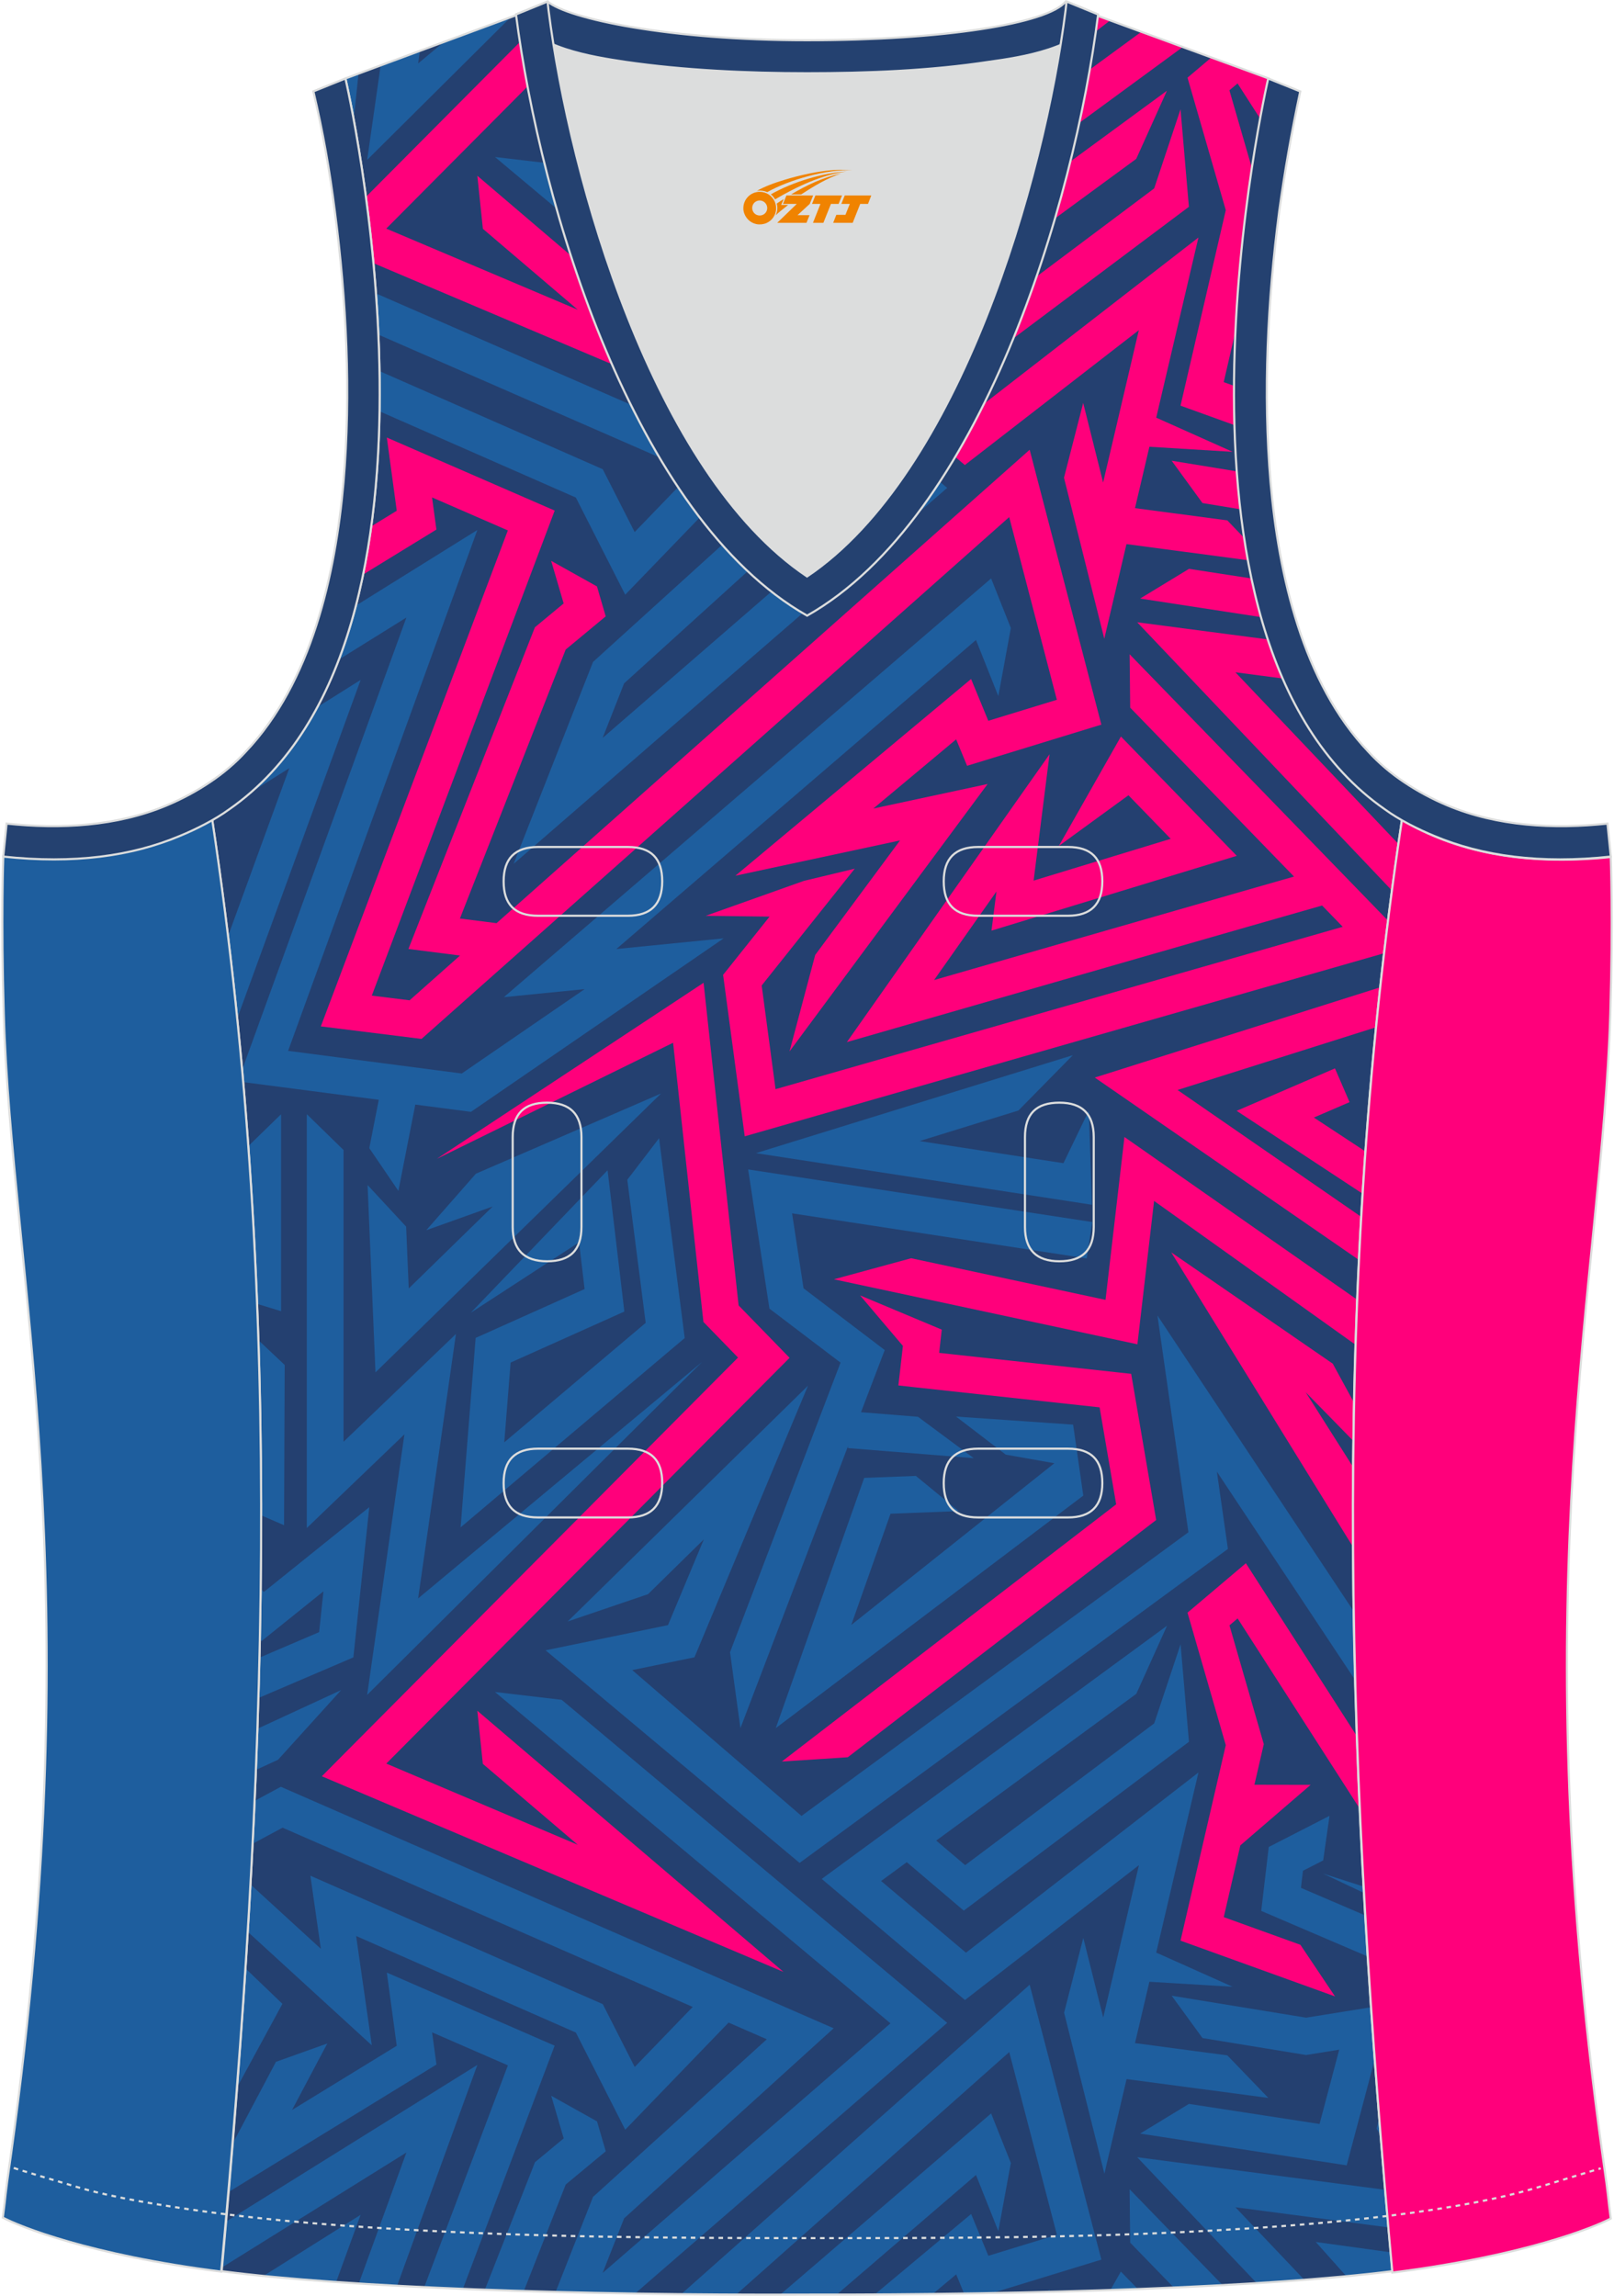
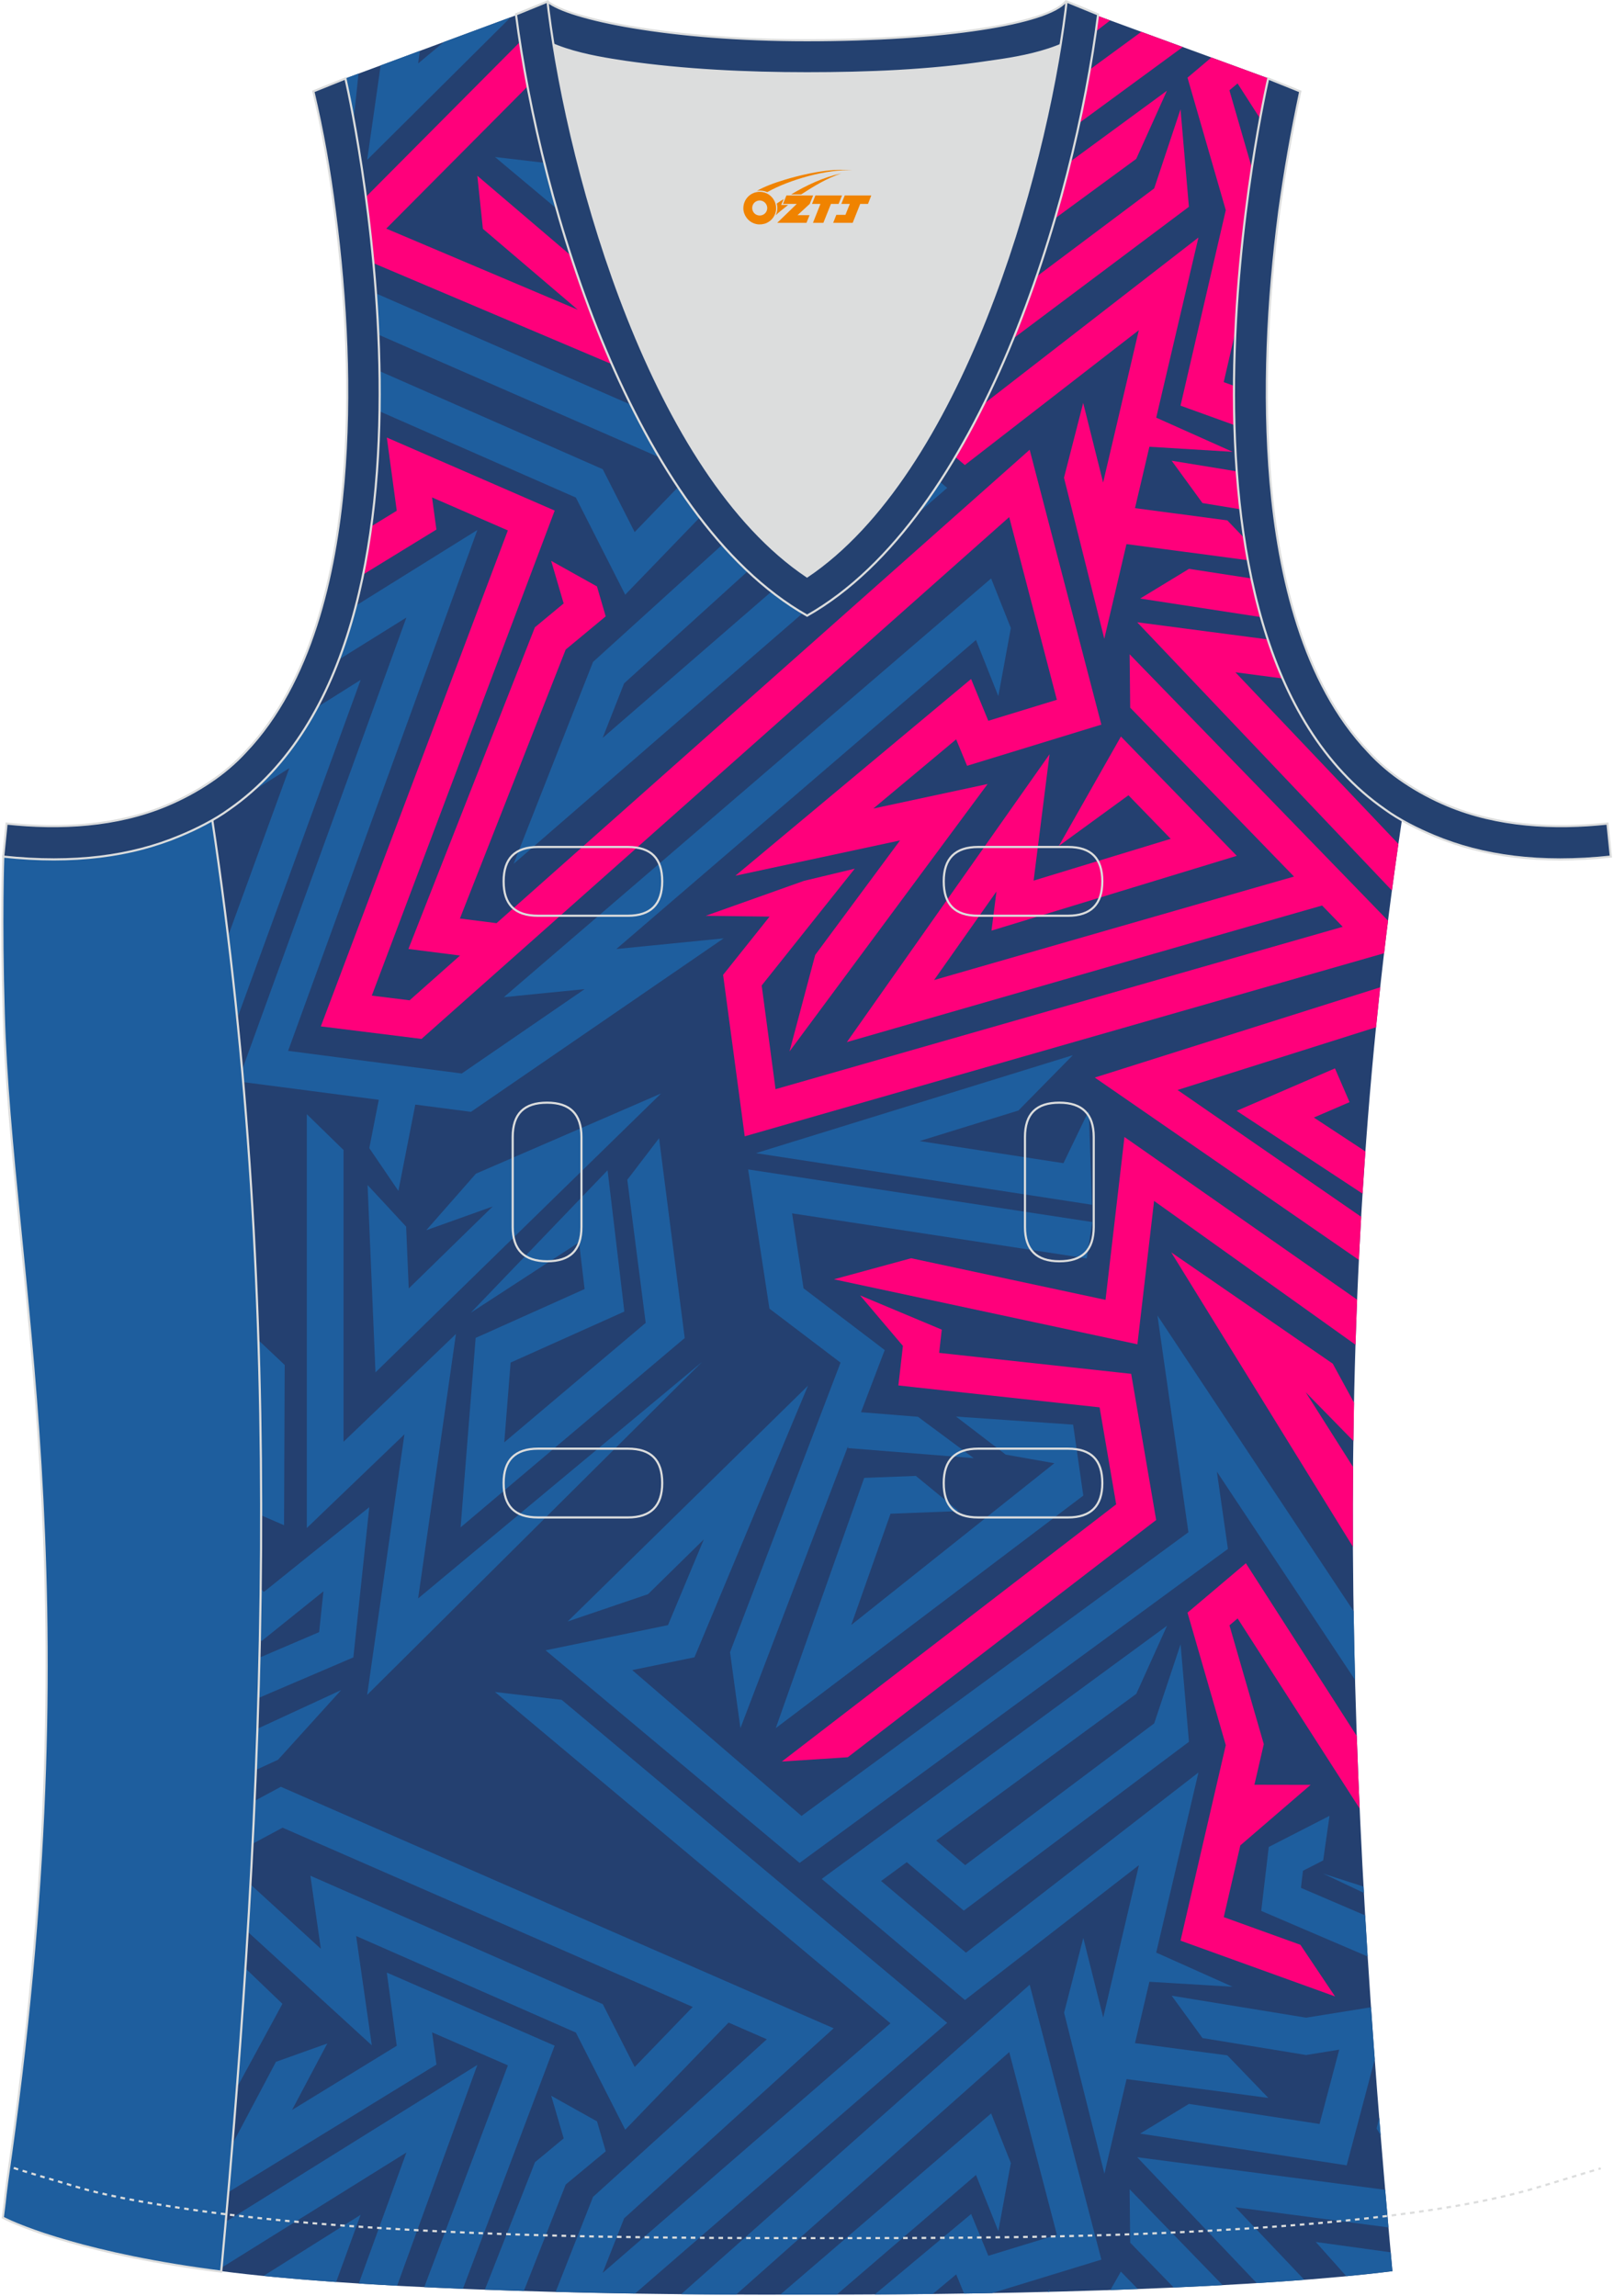
<svg xmlns="http://www.w3.org/2000/svg" version="1.1" id="图层_1" x="0px" y="0px" width="337.5px" height="480px" viewBox="0 0 302.3 430.61" enable-background="new 0 0 302.3 430.61" xml:space="preserve">
  <g>
    <g>
      <path fill-rule="evenodd" clip-rule="evenodd" fill="#244070" d="M200.55,1.09l37.2,13.63c0,0-25.46,109.55,25.01,139.04    c-13.89,91.97-10.04,182.43-1.79,272.25c-23.4,2.96-66.61,4.48-109.81,4.39c-43.21,0.18-86.42-1.34-109.81-4.39    c8.16-89.82,12.1-180.27-1.79-272.25c50.46-29.5,25-139.04,25-139.04L101.58,1l11.74,8.43l40.25,2.33l33.17-3.14L200.55,1.09z" />
      <polygon fill-rule="evenodd" clip-rule="evenodd" fill="#FF007B" points="199.55,1.64 146.44,42.49 158.8,41.69 208.02,3.83     200.55,1.09   " />
      <polygon fill-rule="evenodd" clip-rule="evenodd" fill="#FF007B" points="153.95,11.73 145.29,36.23 181.1,9.16 167.53,10.44     159.45,16.88 161.52,11.01   " />
      <path fill-rule="evenodd" clip-rule="evenodd" fill="#FF007B" d="M102.11,21.63l47.65,39.88l71.88-52.69l-7.78-2.85L150.11,52.7    l-31.76-27.36l11.68-2.4l5.12-12.25l-7.3-0.42l-2.78,6.65L102.11,21.63L102.11,21.63z M113.24,9.37l0.09,0.06l9.17,0.53    l-1.16,1.14l-15.07,5.12L113.24,9.37z" />
      <path fill-rule="evenodd" clip-rule="evenodd" fill="#1E5E9E" d="M118.82,99.8l-5.99-11.79L70.94,69.6c0.04,2.49,0.05,5,0,7.54    l36.85,16.19l9.26,18.22l19.39-20.09l7.17,3.13l-32.6,29.57l-14.9,37.88l81.34-70.53l-72.32-60.59l-12.51-1.47l74.19,62.15    l-54,46.82l4.03-10.24l39.31-35.65l-85.87-37.5c0.18,2.52,0.34,5.1,0.45,7.73l58.98,25.76L118.82,99.8z" />
      <polygon fill-rule="evenodd" clip-rule="evenodd" fill="#FF007B" points="140.9,11.03 136.71,21.99 138.66,36.23 148.12,11.44       " />
      <path fill-rule="evenodd" clip-rule="evenodd" fill="#FF007B" d="M230,97.61l-17.32-2.3l2.7-11.51l15.61,0.95l-14.33-6.41    l7.92-33.79l-43.61,33.81L165.05,64.9l4.81-3.53l10.69,9.09l42.24-31.67l-1.57-18.29l-4.94,14.84l-35.47,26.59l-5.43-4.61    l37.53-27.52l5.76-12.78l-64.78,47.49l26.87,22.72l32.64-25.3l-6.7,28.58l-3.74-14.93l-3.6,14.03l7.56,30.2l4.16-17.75l22.84,3.03    c-0.25-1.36-0.48-2.73-0.69-4.11L230,97.61z" />
      <path fill-rule="evenodd" clip-rule="evenodd" fill="#FF007B" d="M260.15,172.7l-48.48-49.98l0.11,10.02l30.73,31.68    c-1.82,0.52-4.15,1.19-7.17,2.05c-7.75,2.22-18.04,5.18-28.33,8.14c-12.06,3.47-24.11,6.94-32.02,9.22l11.7-16.61l-0.93,7.34    l46.01-14.03l-21.73-22.38l-11.65,20.53l13.06-9.51l7.93,8.17l-25.72,7.84l2.99-23.7l-38.02,53.99l9.1-2.62    c24.7-7.12,69.44-19.99,80.05-23l3.87,3.99l-106.4,30.46l-2.6-19.45l11.22-14.08l6.24-7.83l-9.55,2.29l-18.41,6.55l11.98,0.15    l-7.8,9.78l-0.92,1.15l0.2,1.46l3.33,24.86l0.53,3.96l3.84-1.1l115.78-33.15l0.33-0.09C259.64,176.76,259.89,174.73,260.15,172.7z    " />
      <path fill-rule="evenodd" clip-rule="evenodd" fill="#FF007B" d="M181.18,143.64l25.19-7.72l-13.45-51.56l-100.01,88.8l-6.87-0.87    l19.84-50.45l7.51-6.23l-1.64-5.61l-8.59-4.8l2.34,7.99l-5.39,4.47L76.38,178l9.68,1.23l-9.46,8.4l-7.09-0.88l34.31-90.98    l-31.49-13.7l1.86,13.73l-4.81,2.95c-0.42,3.05-0.92,6.06-1.54,9.04l13.79-8.46l-0.82-6.03l14.22,6.19l-35.08,93.03l18.89,2.35    l110.24-97.88l8.94,34.27l-12.86,3.94l-3.23-7.84l-44.21,36.9l30.88-6.62l-15.91,21.48l-4.82,18.1l37.16-50.16l-21.44,4.6    l15.54-12.98L181.18,143.64z" />
      <path fill-rule="evenodd" clip-rule="evenodd" fill="#FF007B" d="M237.69,119.95l-24.6-3.23l47.79,50.32    c0.39-2.91,0.79-5.83,1.21-8.74l-30.58-32.2l8.96,1.18C239.44,124.9,238.52,122.46,237.69,119.95z" />
      <path fill-rule="evenodd" clip-rule="evenodd" fill="#1E5E9E" d="M66.11,22.4l0.91-8.6l-2.46,0.91    C64.56,14.72,65.22,17.55,66.11,22.4z" />
      <path fill-rule="evenodd" clip-rule="evenodd" fill="#1E5E9E" d="M69.04,215.36l0.24,0.35l5.22,7.67l1.5-7.67l1.67-8.52    l10.44,1.36l47.4-32.54l-20.13,2l67.47-57.97l4.19,10.53l2.35-12.77l-3.7-9.3l-91.41,78.54l15.16-1.51l-23.06,15.83l-32.57-4.25    l35.5-97.7l-22.83,14.22c-0.91,3.48-1.98,6.87-3.23,10.14L76,115.83L45.17,200.7c0.07,0.76,0.13,1.51,0.2,2.27l25.45,3.32    L69.04,215.36z" />
      <path fill-rule="evenodd" clip-rule="evenodd" fill="#1E5E9E" d="M44.25,191.06c-0.52-5.14-1.09-10.28-1.72-15.43l11.5-31.54    l-7.62,4.79c5.25-4.47,9.46-9.98,12.81-16.2l8.2-5.15L44.25,191.06z" />
      <path fill-rule="evenodd" clip-rule="evenodd" fill="#FF007B" d="M231.86,88.43l-12.3-2.01l5.78,7.94l7.19,1.18    C232.25,93.17,232.03,90.8,231.86,88.43L231.86,88.43z M234.62,108.52l-11.81-1.82l-9.16,5.57l22.77,3.5    C235.74,113.4,235.14,110.98,234.62,108.52z" />
      <path fill-rule="evenodd" clip-rule="evenodd" fill="#FF007B" d="M103.07,2.07L68.4,36.94c0.51,3.81,0.99,7.98,1.4,12.41    l56.3,23.86l20.65,8.75l-17.06-14.55L89.31,32.97l1.04,9.95l17.8,15.18L72.22,42.88l36.52-36.74L103.07,2.07z" />
      <polygon fill-rule="evenodd" clip-rule="evenodd" fill="#1E5E9E" points="71.17,12.27 70.1,19.79 68.64,29.99 75.84,22.84     95.56,3.24 83.03,7.88 78.2,11.9 78.53,9.54   " />
      <path fill-rule="evenodd" clip-rule="evenodd" fill="#FF007B" d="M227.01,10.78l-4.48,3.79l3.39,11.73l3.79,13.12l-8.49,36.67    l10.19,3.68c-0.07-2.47-0.1-4.93-0.08-7.37l-2.01-0.72l2.29-9.9c0.55-11.48,1.8-21.96,3.04-30.11l-4.26-14.73l1.53-1.29l4.29,6.68    c0.88-4.81,1.53-7.61,1.53-7.61L227.01,10.78z" />
      <polygon fill-rule="evenodd" clip-rule="evenodd" fill="#1E5E9E" points="201.02,197.92 155.9,211.87 143.47,215.71 141.57,216.3     156.39,218.57 200.53,225.35 204.6,225.98 204.48,222.31 204.26,215.71 204.02,208.32 200.45,215.71 199.26,218.18 183.19,215.71     172.27,214.03 190.81,208.3   " />
      <polygon fill-rule="evenodd" clip-rule="evenodd" fill="#FF007B" points="168.29,259.87 171.74,260.25 206.04,263.98     209.15,282.17 146.44,330.41 158.8,329.61 215.01,286.37 216.65,285.11 216.3,283.06 212.4,260.25 211.96,257.69 209.37,257.41     175.94,253.76 176.15,251.88 176.43,249.4 174.76,248.7 161.11,242.98 169.14,252.45 168.69,256.43   " />
      <polygon fill-rule="evenodd" clip-rule="evenodd" fill="#1E5E9E" points="179.62,283.44 171.57,276.84 161.88,277.21     145.29,324.15 202.98,280.53 201.07,267.22 179.12,265.71 188.44,272.85 197.55,274.46 159.45,304.8 166.82,283.93   " />
      <path fill-rule="evenodd" clip-rule="evenodd" fill="#1E5E9E" d="M151.34,259.91l-45.08,44.23l15.07-5.12l10.47-10.28l-6.73,16.09    l-22.96,4.72l47.65,39.88l80.35-58.9l-2.07-14.49l25.93,39.08c-0.11-4.3-0.2-8.59-0.27-12.89l-36.81-55.48l5.81,40.66    l-72.58,53.21l-31.76-27.36l11.68-2.4L151.34,259.91z" />
      <path fill-rule="evenodd" clip-rule="evenodd" fill="#1E5E9E" d="M129.71,376.44l-10.88,11.27l-5.99-11.79l-54.85-24.09    l1.96,13.71l-13.21-12.09c-0.16,2.96-0.33,5.93-0.51,8.89l23.28,21.3l-2.94-20.5l41.22,18.11l9.26,18.22l19.39-20.09l7.17,3.13    l-32.6,29.57L104,429.89c4.87,0.13,9.85,0.23,14.9,0.31l58.55-50.77l-72.32-60.59l-12.51-1.47l74.19,62.15l-54,46.82l4.03-10.24    l39.31-35.65l-103.7-45.3l-4.95,2.66c-0.12,2.68-0.24,5.36-0.37,8.04l5.64-3.03L129.71,376.44z" />
      <polygon fill-rule="evenodd" clip-rule="evenodd" fill="#1E5E9E" points="144.1,245.46 157.44,255.59 136.71,309.91     138.66,324.15 158.85,271.24 158.82,271.62 182.43,273.51 171.97,265.75 161.28,264.89 165.73,253.23 150.5,241.65 148.35,227.59     203.62,236.04 204.66,229.22 140.11,219.35   " />
      <polygon fill-rule="evenodd" clip-rule="evenodd" fill="#1E5E9E" points="211.1,389.98 237.69,393.51 230,385.53 212.68,383.23     215.38,371.72 230.99,372.66 216.66,366.25 224.58,332.47 180.97,366.27 165.05,352.82 169.87,349.29 180.56,358.38 222.8,326.71     221.23,308.42 216.28,323.26 180.82,349.85 175.39,345.24 212.92,317.72 218.69,304.94 153.91,352.43 180.78,375.15     213.42,349.85 206.72,378.43 202.98,363.5 199.38,377.52 206.94,407.73   " />
      <path fill-rule="evenodd" clip-rule="evenodd" fill="#1E5E9E" d="M247.98,348.96l1.19-8.36l-11.4,5.84l-1.41,11.99l19.96,8.55    c-0.16-2.57-0.32-5.14-0.47-7.71l-12.04-5.16l0.38-3.21L247.98,348.96L247.98,348.96z M258.5,397.23l-0.5,2.01l0.77,1.31    L258.5,397.23z" />
      <path fill-rule="evenodd" clip-rule="evenodd" fill="#1E5E9E" d="M229.11,428.62l-17.44-17.98l0.11,10.02l8.16,8.41    C223.08,428.94,226.14,428.79,229.11,428.62L229.11,428.62z M213.21,429.36c-1.7,0.07-3.41,0.13-5.15,0.19l1.97-3.46    L213.21,429.36L213.21,429.36z M196.58,429.88l0.06-0.47l-0.34,0.48L196.58,429.88z" />
      <path fill-rule="evenodd" clip-rule="evenodd" fill="#1E5E9E" d="M185.87,430.12l20.5-6.28l-13.45-51.56l-65.38,58.05    c3.42,0.04,6.86,0.06,10.31,0.07l51.24-45.49l8.94,34.27l-12.86,3.94l-3.23-7.84l-18.09,15.1c3.64-0.02,7.27-0.05,10.88-0.09    l4.41-3.68l1.48,3.6C182.38,430.18,184.13,430.15,185.87,430.12L185.87,430.12z M98.03,429.73l7.86-19.98l7.51-6.23l-1.64-5.61    l-8.59-4.8l2.34,7.99l-5.39,4.47l-9.4,23.91C93.12,429.57,95.56,429.65,98.03,429.73L98.03,429.73z M86.6,429.32    c-2.46-0.1-4.88-0.21-7.25-0.32l15.69-41.6l-14.22-6.19l0.82,6.04l-38.99,23.91c0.26-3.03,0.51-6.06,0.76-9.09l8.12-15.33    l9.63-3.44l-6.61,12.47l19.64-12.04L72.33,370l31.48,13.71L86.6,429.32z" />
      <path fill-rule="evenodd" clip-rule="evenodd" fill="#1E5E9E" d="M259.62,410.75l-46.53-6.12l22.43,23.62    c3.1-0.19,6.08-0.4,8.93-0.62l-12.93-13.61l28.71,3.78C260.02,415.44,259.82,413.1,259.62,410.75z" />
      <path fill-rule="evenodd" clip-rule="evenodd" fill="#1E5E9E" d="M48.22,318.51l17.83-7.63l2.99-28.18l-19.77,15.9l-0.62-0.6    c-0.04,3.17-0.09,6.34-0.15,9.5l0.33,0.32l11.61-9.33l-0.81,7.65l-11.2,4.79C48.36,313.45,48.29,315.98,48.22,318.51L48.22,318.51    z M48.73,284.22c0-10.94-0.16-21.9-0.52-32.87l4.96,4.68l-0.12,30.06L48.73,284.22z" />
-       <path fill-rule="evenodd" clip-rule="evenodd" fill="#1E5E9E" d="M52.49,245.94v-30.23V209l-6.17,6    c0.72,9.87,1.26,19.72,1.65,29.56L52.49,245.94z" />
      <path fill-rule="evenodd" clip-rule="evenodd" fill="#1E5E9E" d="M156.73,430.4l26.12-22.44l4.19,10.53l2.35-12.77l-3.7-9.3    l-39.56,33.99c1.68,0,3.35-0.01,5.03-0.01C153.01,430.4,154.87,430.4,156.73,430.4L156.73,430.4z M74.26,428.74l15.05-41.42    L42.17,416.7c-0.25,2.87-0.51,5.74-0.77,8.61L76,403.75l-8.93,24.57C69.41,428.47,71.81,428.61,74.26,428.74L74.26,428.74z     M44.23,391.53c0.57-7.44,1.09-14.88,1.57-22.33l6.94,6.66L44.23,391.53L44.23,391.53z M47.75,332l4.17-1.92l11.84-13.07    l-15.72,7.26C47.95,326.84,47.85,329.42,47.75,332z" />
      <path fill-rule="evenodd" clip-rule="evenodd" fill="#1E5E9E" d="M62.82,428.04c-4.91-0.34-9.47-0.72-13.63-1.14l18.22-11.46    L62.82,428.04z" />
      <path fill-rule="evenodd" clip-rule="evenodd" fill="#1E5E9E" d="M256.96,376.5l-12.18,1.96l-25.22-4.12l5.78,7.94l19.43,3.18    l6.22-1l-3.69,13.94l-24.5-3.77l-9.16,5.57l38.75,5.96l5.27-19.91C257.41,383,257.18,379.75,256.96,376.5z" />
      <path fill-rule="evenodd" clip-rule="evenodd" fill="#FF007B" d="M254.35,243.78l-40.17-28.08l-3.48-2.43l-0.28,2.43l-3.27,28.12    l-36.46-7.81l-14.49,3.95l56.93,12.19l3.13-26.89l37.79,26.98C254.13,249.43,254.23,246.61,254.35,243.78L254.35,243.78z     M253.59,275.17c-0.04,4.99-0.05,9.98-0.03,14.96l-34.08-55.22l30.3,20.88l3.99,7.32c-0.05,2.4-0.09,4.79-0.12,7.18l-8.95-9.15    L253.59,275.17z" />
-       <polygon fill-rule="evenodd" clip-rule="evenodd" fill="#FF007B" points="60.14,333.18 64.84,335.17 126.1,361.13 146.75,369.88     129.69,355.33 89.31,320.89 90.34,330.85 108.15,346.03 72.23,330.8 145.49,257.09 147.88,254.69 145.52,252.26 138.32,244.86     135.15,215.71 132.36,189.96 131.75,184.34 127.21,187.34 84.22,215.71 81.7,217.37 85.08,215.71 126.03,195.59 128.21,215.71     131.59,246.78 131.72,247.96 132.55,248.81 138.21,254.64 63.73,329.56   " />
      <polygon fill-rule="evenodd" clip-rule="evenodd" fill="#1E5E9E" points="88.99,250.95 88.83,252.99 86.82,278.24 86.17,286.49     92.49,281.15 126.77,252.19 128.21,250.98 127.97,249.11 123.68,215.71 123.4,213.5 121.71,215.71 117.44,221.29 120.89,248.13     94.36,270.54 95.55,255.58 114.57,247.05 116.88,246.01 116.59,243.49 114.6,226.72 113.74,219.51 108.97,224.47 88.08,246.23     108.39,233.02 109.43,241.79 90.86,250.12   " />
      <polygon fill-rule="evenodd" clip-rule="evenodd" fill="#1E5E9E" points="79.72,230.76 92.19,226.3 76.44,241.68 75.95,230.08     68.72,222.28 70.2,257.42 112.92,215.71 123.77,205.11 99.3,215.71 89.04,220.15   " />
-       <path fill-rule="evenodd" clip-rule="evenodd" fill="#FF007B" d="M255.11,228.24l-18.15-12.53l-16.3-11.26l37.24-11.77    c0.25-2.49,0.51-4.99,0.78-7.49l-53.54,16.93l19.68,13.59l29.86,20.62C254.81,233.63,254.96,230.94,255.11,228.24L255.11,228.24z     M255.9,215.99c-0.19,2.64-0.37,5.27-0.53,7.91l-12.45-8.19l-11.17-7.35l18.44-7.96l2.74,6.33l-6.7,2.89l9.25,6.08L255.9,215.99z" />
+       <path fill-rule="evenodd" clip-rule="evenodd" fill="#FF007B" d="M255.11,228.24l-18.15-12.53l-16.3-11.26l37.24-11.77    c0.25-2.49,0.51-4.99,0.78-7.49l-53.54,16.93l19.68,13.59l29.86,20.62C254.81,233.63,254.96,230.94,255.11,228.24L255.11,228.24z     M255.9,215.99c-0.19,2.64-0.37,5.27-0.53,7.91l-12.45-8.19l-11.17-7.35l18.44-7.96l2.74,6.33l-6.7,2.89l9.25,6.08L255.9,215.99" />
      <polygon fill-rule="evenodd" clip-rule="evenodd" fill="#1E5E9E" points="68.64,317.91 75.84,310.76 131.47,255.46 78.2,299.82     83.88,260.12 85.29,250.22 78.08,257.14 64.21,270.43 64.21,215.71 57.32,208.99 57.32,215.71 57.32,278.52 57.32,286.61     63.15,281.01 75.63,269.04 70.1,307.71   " />
      <polygon fill-rule="evenodd" clip-rule="evenodd" fill="#1E5E9E" points="255.56,353.87 247.98,351.44 255.62,355.06   " />
      <path fill-rule="evenodd" clip-rule="evenodd" fill="#1E5E9E" d="M260.65,422.47l-14.06-1.94l5.73,6.42    c3.12-0.3,6.01-0.61,8.65-0.95L260.65,422.47z" />
      <path fill-rule="evenodd" clip-rule="evenodd" fill="#FF007B" d="M254.28,325.62l-20.8-32.4l-10.95,9.27l3.39,11.73l3.79,13.12    l-8.49,36.67l28.98,10.46l-6.49-9.68l-14.38-5.19l3.11-13.46l13.18-11.35l-10.54-0.02l1.76-7.62l-6.44-22.28l1.53-1.3l22.9,35.67    C254.62,334.7,254.44,330.16,254.28,325.62z" />
    </g>
-     <path fill="none" stroke="#DCDDDD" stroke-width="0.4" stroke-miterlimit="22.926" d="M200.55,1.09l37.2,13.63   c0,0-25.46,109.55,25.01,139.04c-13.89,91.97-10.04,182.43-1.79,272.25c-23.4,2.96-66.61,4.48-109.81,4.39   c-43.21,0.18-86.42-1.34-109.81-4.39c8.16-89.82,12.1-180.27-1.79-272.25c50.46-29.5,25-139.04,25-139.04L101.58,1l11.74,8.43   l40.25,2.33l33.17-3.14L200.55,1.09z" />
    <path fill-rule="evenodd" clip-rule="evenodd" fill="#DCDDDD" d="M151.16,108.22c26.89-18.11,42.4-67.5,47.51-99.77   c-4.39,1.88-9.86,2.69-13.45,3.23c-11.12,1.7-22.95,2.15-34.15,2.15c-11.3,0-23.04-0.54-34.15-2.15c-3.5-0.54-8.87-1.34-13.27-3.14   C108.84,40.8,124.26,90.11,151.16,108.22z" />
-     <path fill-rule="evenodd" clip-rule="evenodd" fill="#FF007B" stroke="#DCDDDD" stroke-width="0.4" stroke-miterlimit="22.926" d="   M262.76,153.76c9.86,5.92,22.68,8.7,39.17,6.99c0,0,0.45,11.65-0.09,29.58c-1.52,49.12-16.58,105.42-1.43,214.07   c1.34,9.32,0.81,6.36,1.52,11.74c-3.05,1.61-16.14,6.99-40.97,10.13C252.81,336.36,248.87,245.82,262.76,153.76z" />
    <path fill-rule="evenodd" clip-rule="evenodd" fill="#244170" stroke="#DCDDDD" stroke-width="0.4" stroke-miterlimit="22.926" d="   M205.48,2.62l-0.09,0.27c-2.78,6.19-14.16,7.89-20.08,8.7c-11.12,1.7-22.95,2.15-34.15,2.15s-23.04-0.54-34.15-2.15   c-5.92-0.9-17.3-2.6-20.08-8.7l-0.18-0.27c1.17-0.45,1.61-0.63,5.74-2.33c3.85,3.23,22.86,7.26,48.59,7.26s45.27-3.14,48.59-7.26   h0.18C204.05,1.99,202.52,1.36,205.48,2.62z" />
    <path fill-rule="evenodd" clip-rule="evenodd" fill="#1E5E9E" stroke="#DCDDDD" stroke-width="0.4" stroke-miterlimit="22.926" d="   M39.55,153.58c-9.86,5.92-22.68,8.7-39.17,6.99c0,0-0.45,11.65,0.09,29.58c1.43,49.03,16.49,105.42,1.34,214.07   c-1.34,9.32-0.81,6.36-1.52,11.74c3.05,1.61,16.14,6.99,40.97,10.13C49.59,336.18,53.44,245.64,39.55,153.58z" />
    <path fill-rule="evenodd" clip-rule="evenodd" fill="#244170" stroke="#DCDDDD" stroke-width="0.4" stroke-miterlimit="22.926" d="   M96.56,2.71l5.92-2.42l0.18,1.61c4.03,31.82,19.63,86.87,48.5,106.23c28.78-19.36,44.46-74.4,48.5-106.23l0.18-1.61l5.92,2.42   c-4.48,35.77-22.05,94.31-54.59,112.77C118.62,97.01,101.13,38.47,96.56,2.71z" />
    <path fill="none" stroke="#DCDDDD" stroke-width="0.4" stroke-miterlimit="22.926" d="M183.25,158.87c-4.3,0-6.45,2.15-6.45,6.45   s2.06,6.45,6.45,6.45h16.85c4.3,0,6.45-2.15,6.45-6.45s-2.06-6.45-6.45-6.45H183.25L183.25,158.87L183.25,158.87L183.25,158.87z    M204.94,213.28c0-4.3-2.15-6.45-6.45-6.45s-6.45,2.06-6.45,6.45v16.85c0,4.3,2.15,6.45,6.45,6.45s6.45-2.06,6.45-6.45V213.28   L204.94,213.28L204.94,213.28L204.94,213.28z M95.94,230.13c0,4.3,2.15,6.45,6.45,6.45s6.45-2.06,6.45-6.45v-16.85   c0-4.3-2.15-6.45-6.45-6.45s-6.45,2.06-6.45,6.45V230.13L95.94,230.13L95.94,230.13L95.94,230.13z M100.69,271.73   c-4.3,0-6.45,2.15-6.45,6.45s2.06,6.45,6.45,6.45h16.85c4.3,0,6.45-2.15,6.45-6.45s-2.06-6.45-6.45-6.45H100.69L100.69,271.73   L100.69,271.73L100.69,271.73z M183.25,271.73c-4.3,0-6.45,2.15-6.45,6.45s2.06,6.45,6.45,6.45h16.85c4.3,0,6.45-2.15,6.45-6.45   s-2.06-6.45-6.45-6.45H183.25L183.25,271.73L183.25,271.73L183.25,271.73z M100.69,158.87c-4.3,0-6.45,2.15-6.45,6.45   s2.06,6.45,6.45,6.45h16.85c4.3,0,6.45-2.15,6.45-6.45s-2.06-6.45-6.45-6.45H100.69z" />
    <path fill-rule="evenodd" clip-rule="evenodd" fill="#244170" stroke="#DCDDDD" stroke-width="0.4" stroke-miterlimit="22.926" d="   M62.59,39.73c2.15,16.58,3.05,33.98,1.61,50.74c-1.52,17.3-6.01,37.56-18.38,50.56c-1.97,2.15-4.21,4.03-6.63,5.65   c-2.51,1.7-5.38,3.23-8.16,4.39c-9.41,3.94-19.99,4.48-30.03,3.41l-0.63,6.19c13.27,1.43,24.11-0.09,33.08-3.85   c3.05-1.25,6.63-3.05,9.32-5.02C88.94,119.6,64.56,14.72,64.56,14.72l-6.01,2.42C60.35,24.76,61.6,31.93,62.59,39.73z" />
    <path fill-rule="evenodd" clip-rule="evenodd" fill="#244170" stroke="#DCDDDD" stroke-width="0.4" stroke-miterlimit="22.926" d="   M239.72,39.73c-2.15,16.58-3.05,33.98-1.61,50.74c1.52,17.3,6.01,37.56,18.38,50.56c1.97,2.15,4.21,4.03,6.63,5.65   c2.51,1.7,5.38,3.23,8.16,4.39c9.41,3.94,19.99,4.48,30.03,3.41l0.63,6.19c-13.27,1.43-24.11-0.09-33.08-3.85   c-3.05-1.25-6.63-3.05-9.32-5.02c-46.26-32.18-21.87-137.07-21.87-137.07l6.01,2.42C242.06,24.76,240.8,31.93,239.72,39.73z" />
    <path fill="none" stroke="#DCDDDD" stroke-width="0.4" stroke-miterlimit="22.926" stroke-dasharray="0.866,0.866" d="   M2.35,406.64c0.36,0.18,10.04,3.05,10.4,3.14c6.54,2.06,14.07,3.32,19.81,4.21c13.72,2.15,27.79,3.32,41.68,4.12   c25.73,1.52,51.28,1.7,76.91,1.7c25.46,0,50.74,0,76.2-1.43c14.79-0.81,42.67-2.69,60.51-7.98c0.99-0.27,11.21-3.41,12.19-3.68" />
  </g>
  <g id="图层_x0020_1">
    <path fill="#F08300" d="M139.39,40.06c0.416,1.136,1.472,1.984,2.752,2.032c0.144,0,0.304,0,0.448-0.016h0.016   c0.016,0,0.064,0,0.128-0.016c0.032,0,0.048-0.016,0.08-0.016c0.064-0.016,0.144-0.032,0.224-0.048c0.016,0,0.016,0,0.032,0   c0.192-0.048,0.4-0.112,0.576-0.208c0.192-0.096,0.4-0.224,0.608-0.384c0.672-0.56,1.104-1.408,1.104-2.352   c0-0.224-0.032-0.448-0.08-0.672l0,0C145.23,38.18,145.18,38.01,145.1,37.83C144.63,36.74,143.55,35.98,142.28,35.98C140.59,35.98,139.21,37.35,139.21,39.05C139.21,39.4,139.27,39.74,139.39,40.06L139.39,40.06L139.39,40.06z M143.69,39.08L143.69,39.08C143.66,39.86,143,40.46,142.22,40.42C141.43,40.39,140.84,39.74,140.87,38.95c0.032-0.784,0.688-1.376,1.472-1.344   C143.11,37.64,143.72,38.31,143.69,39.08L143.69,39.08z" />
    <polygon fill="#F08300" points="157.72,36.66 ,157.08,38.25 ,155.64,38.25 ,154.22,41.8 ,152.27,41.8 ,153.67,38.25 ,152.09,38.25    ,152.73,36.66" />
    <path fill="#F08300" d="M159.69,31.93c-1.008-0.096-3.024-0.144-5.056,0.112c-2.416,0.304-5.152,0.912-7.616,1.664   C144.97,34.31,143.1,35.03,141.75,35.8C141.95,35.77,142.14,35.75,142.33,35.75c0.48,0,0.944,0.112,1.36,0.288   C147.79,33.72,154.99,31.67,159.69,31.93L159.69,31.93L159.69,31.93z" />
-     <path fill="#F08300" d="M145.16,37.4c4-2.368,8.88-4.672,13.488-5.248c-4.608,0.288-10.224,2-14.288,4.304   C144.68,36.71,144.95,37.03,145.16,37.4C145.16,37.4,145.16,37.4,145.16,37.4z" />
    <polygon fill="#F08300" points="163.21,36.66 ,162.59,38.25 ,161.13,38.25 ,159.72,41.8 ,159.26,41.8 ,157.75,41.8 ,156.06,41.8    ,156.65,40.3 ,158.36,40.3 ,159.18,38.25 ,157.59,38.25 ,158.23,36.66" />
    <polygon fill="#F08300" points="152.3,36.66 ,151.66,38.25 ,149.37,40.36 ,151.63,40.36 ,151.05,41.8 ,145.56,41.8 ,149.23,38.25    ,146.65,38.25 ,147.29,36.66" />
    <path fill="#F08300" d="M157.58,32.52c-3.376,0.752-6.464,2.192-9.424,3.952h1.888C152.47,34.9,154.81,33.47,157.58,32.52z    M146.78,37.34C146.15,37.72,146.09,37.77,145.48,38.18c0.064,0.256,0.112,0.544,0.112,0.816c0,0.496-0.112,0.976-0.32,1.392   c0.176-0.16,0.32-0.304,0.432-0.4c0.272-0.24,0.768-0.64,1.6-1.296l0.32-0.256H146.3l0,0L146.78,37.34L146.78,37.34L146.78,37.34z" />
  </g>
</svg>